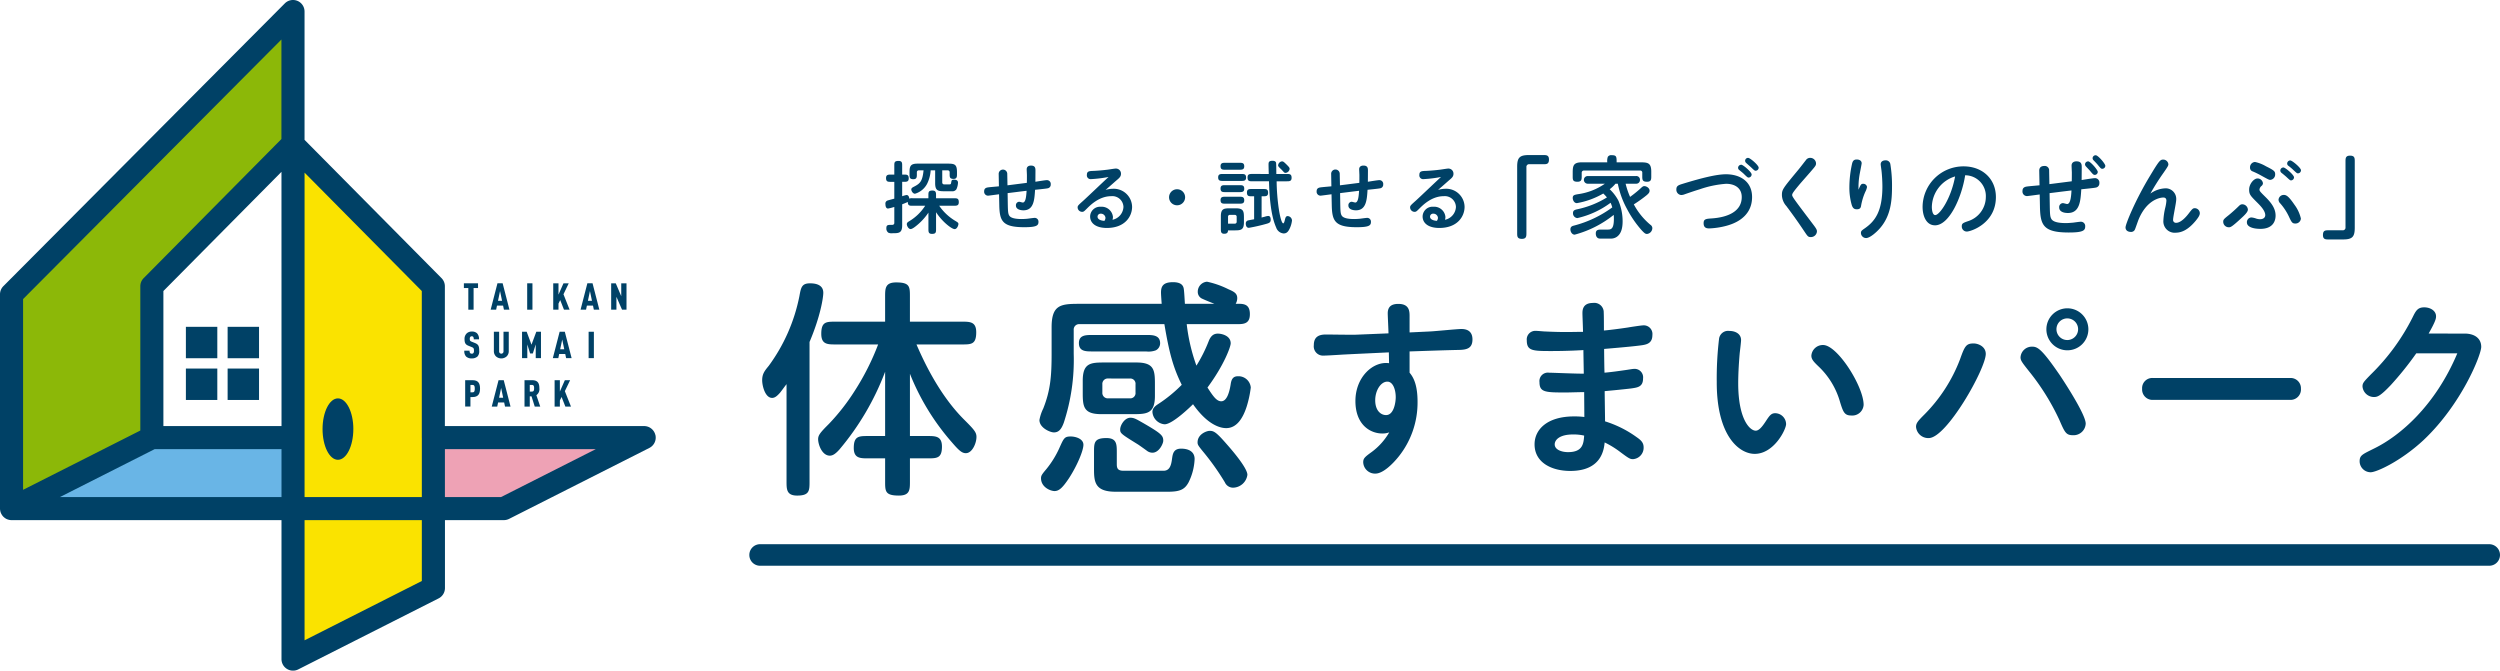
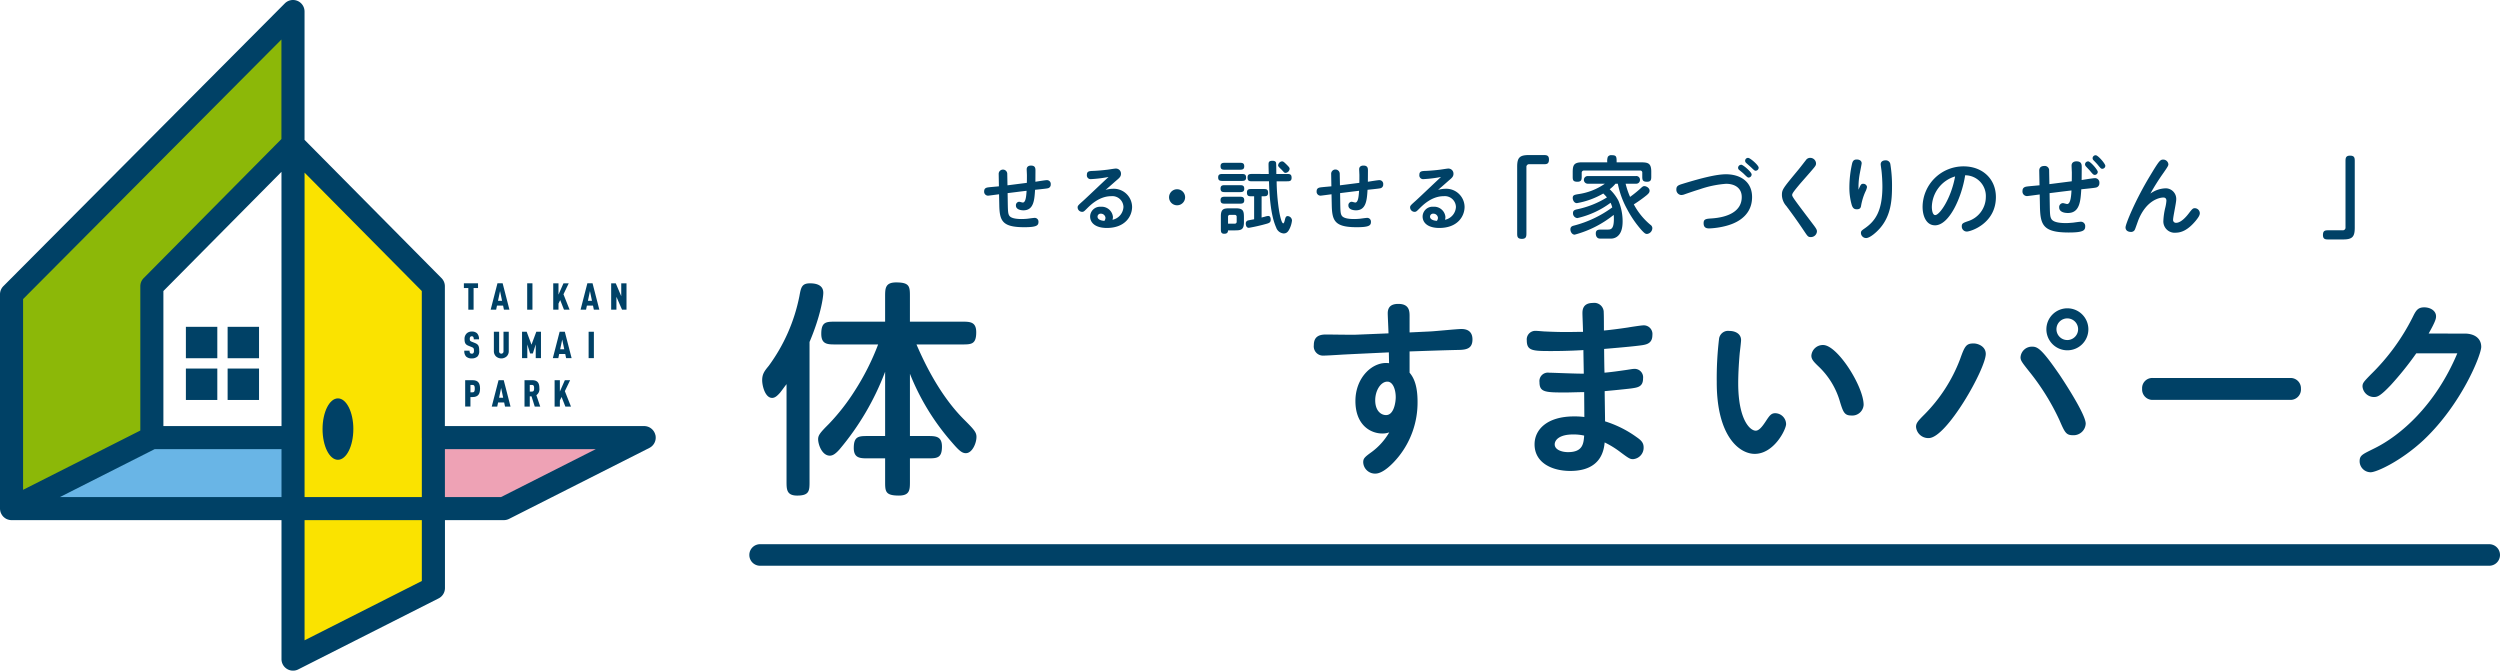
<svg xmlns="http://www.w3.org/2000/svg" width="551.644" height="147.978">
  <defs>
    <clipPath id="a">
      <path data-name="長方形 395" fill="none" d="M0 0h551.644v147.978H0z" />
    </clipPath>
  </defs>
  <g data-name="グループ 1876">
    <g data-name="グループ 1865">
      <g data-name="グループ 1849">
        <g data-name="グループ 1841" clip-path="url(#a)">
          <path data-name="パス 676" d="M173.556 84.764c-.4.5-.846 1.145-1.394 1.843-.7.8-1.2 1.194-1.791 1.194-1.544 0-2.191-2.688-2.191-3.882 0-1.394.5-2.041 1.443-3.185a38.684 38.684 0 006.769-15.38c.349-1.891.5-2.836 2.339-2.836 1.145 0 2.936.248 2.936 2.09 0 1-.6 5.126-3.036 10.85v30.759c0 2.04 0 3.135-2.737 3.135-2.339 0-2.339-1.394-2.339-3.135zm10.85-8.759c-1.792 0-3.185 0-3.185-2.339 0-2.688 1.095-2.688 3.185-2.688h10.9v-5.475c0-1.842 0-3.185 2.439-3.185 3.036 0 3.036.945 3.036 3.185v5.475h11.446c1.792 0 3.185 0 3.185 2.339 0 2.688-1.095 2.688-3.185 2.688h-10c1.295 2.987 4.778 10.85 10.452 16.525 2.24 2.239 2.787 2.836 2.787 3.881 0 1.394-.946 3.585-2.339 3.585-.846 0-1.493-.548-3.036-2.34a52.08 52.08 0 01-9.307-15.179v13.735h3.882c1.742 0 3.185 0 3.185 2.339 0 2.588-1.144 2.588-3.185 2.588h-3.882v5.077c0 1.84 0 3.135-2.439 3.135-3.036 0-3.036-.945-3.036-3.135v-5.076h-3.733c-1.742 0-3.185 0-3.185-2.289 0-2.638 1.145-2.638 3.185-2.638h3.733V82.031a58.751 58.751 0 01-10.054 17.12c-.8.9-1.443 1.394-2.141 1.394-1.741 0-2.588-2.489-2.588-3.634 0-.9.5-1.493 2.39-3.384a46.379 46.379 0 005.674-7.266 54.783 54.783 0 005.175-10.254z" fill="#004166" />
-           <path data-name="パス 677" d="M261.859 71.525a40.456 40.456 0 002.14 9.158 32.375 32.375 0 002.737-5.475c.5-1.244 1.2-1.593 1.991-1.593.847 0 2.837.449 2.837 2.141 0 .746-1.443 4.777-5.126 9.755 1.194 1.842 1.991 3.036 3.036 3.036 1.095 0 1.742-1.544 2.091-3.784.15-1.045.5-1.741 1.593-1.741a2.724 2.724 0 012.837 2.489 23.627 23.627 0 01-.9 4.18c-.8 2.489-2.14 4.778-4.529 4.778-1.542 0-4.28-.945-7.316-5.276-.548.548-4.529 4.431-6.271 4.431a2.938 2.938 0 01-2.688-2.738c0-.7.5-1.244 1.294-1.742a31.408 31.408 0 005.177-4.231c-1.842-3.732-2.737-6.869-3.832-13.388h-18.713a1.194 1.194 0 00-1.294 1.294v5.226a44.458 44.458 0 01-2.19 15.23c-.548 1.494-1.144 2.14-2.19 2.14-.8 0-3.185-.994-3.185-2.737a9.5 9.5 0 01.846-2.538c1.593-4.031 1.842-7.167 1.842-12.1v-5.822c0-4.877 1.941-5.175 5.923-5.175h18.366c-.1-1.295-.15-2.141-.15-2.489 0-1.244.348-2.289 2.637-2.289 1.493 0 2.141.5 2.339 1.244.15.5.249 2.986.3 3.534h6.52c-.748-.3-1.892-.748-2.638-1.1a1.639 1.639 0 01-1.046-1.542 2.212 2.212 0 012.041-2.24 19.563 19.563 0 014.679 1.643c1.243.547 1.99.9 1.99 1.99a2.479 2.479 0 01-.348 1.246h.846c1.544 0 2.29.6 2.29 2.289 0 1.741-.9 2.19-2.44 2.19zm-30.907 31.903a20.913 20.913 0 002.787-4.528c1-2.24 1.145-2.588 2.539-2.588.945 0 2.787.448 2.787 1.84 0 1.244-1.344 4.53-3.185 7.366-1.394 2.09-2.191 2.837-3.185 2.837-.9 0-2.987-.846-2.987-2.837 0-.6.249-.9 1.244-2.09m10.153-25.88c-1.542 0-3.036 0-3.036-1.842 0-1.792 1.542-1.792 3.036-1.792h11.8c1.393 0 3.085 0 3.085 1.843a1.746 1.746 0 01-.945 1.542 4.536 4.536 0 01-2.14.249zm-2.19 6.47c0-3.883 1.692-4.031 4.728-4.031h7.117c3.882 0 4.082 1.642 4.082 4.729v2.637c0 3.882-1.742 4.031-4.729 4.031h-7.117c-3.882 0-4.081-1.643-4.081-4.679zm2.488 15.828c0-2.141 0-3.185 2.738-3.185 2.289 0 2.289 1.393 2.289 3.185v2.587c0 .945.249 1.443 1.493 1.443h8.809c1.295 0 1.693-1.045 1.892-2.688.148-1 .3-2.189 1.991-2.189 1.791 0 2.986.746 2.986 2.289a12.61 12.61 0 01-1.349 5.176c-.846 1.544-1.892 2.041-4.529 2.041H246.18c-4.529 0-4.778-2.09-4.778-4.978zm3.135-16.328a1.194 1.194 0 00-1.295 1.294v1.792a1.2 1.2 0 001.295 1.295h4.778a1.16 1.16 0 001.244-1.295v-1.786a1.155 1.155 0 00-1.244-1.294zm7.415 9.657c4.331 2.488 4.729 2.935 4.729 4.081 0 .6-.9 2.637-2.39 2.637a2.017 2.017 0 01-1.244-.448 90.634 90.634 0 00-1.891-1.344c-3.783-2.339-3.982-2.489-3.982-3.334 0-.948 1-2.589 2.24-2.589.747 0 1.145.2 2.538 1m14.982 1.891c.945 0 1.493.347 3.833 3.036 1.542 1.742 4.479 5.275 4.479 6.67a3.268 3.268 0 01-3.135 2.836 1.984 1.984 0 01-1.842-1.194 55.182 55.182 0 00-4.48-6.371c-1.393-1.694-1.538-1.894-1.538-2.44 0-1.791 1.991-2.538 2.688-2.538" fill="#004166" />
          <path data-name="パス 678" d="M311.034 73.353l4.444-.211c1.091-.041 6-.545 7-.545 1.468 0 2.433.671 2.433 2.307 0 1.928-1.216 2.264-2.893 2.306-3.858.084-7.128.21-10.985.336v4.694c1.132 1.3 1.761 3.271 1.761 6.457a19.074 19.074 0 01-4.192 12.075c-1.384 1.719-3.48 3.732-5.115 3.732a2.61 2.61 0 01-2.683-2.475c0-.837.251-1.132 1.887-2.306a14.272 14.272 0 003.857-4.318 4.373 4.373 0 01-1.51.251c-2.683 0-5.954-1.928-5.954-7.169 0-5.324 3.941-8.845 7.421-8.343 0-.377-.04-2.053-.04-2.39-1.72.084-8.973.42-10.357.5-1.3.084-3.4.21-3.982.21a2.048 2.048 0 01-2.221-2.306c0-1.761 1.007-2.348 2.682-2.348.922 0 5.617.084 6.624.043l7.169-.295c0-.712-.166-3.773-.166-4.4 0-1.551.881-2.1 2.347-2.1 2.432 0 2.474 1.634 2.474 2.725zm-4.9 10.858c-1.467 0-2.682 1.97-2.682 4.109 0 2.306 1.258 3.271 2.39 3.271 1.761 0 2.137-2.894 2.137-3.942 0-1.719-.629-3.438-1.845-3.438" fill="#004166" />
          <path data-name="パス 679" d="M349.558 86.519c-.713 0-3.438.084-3.858.084-4.653 0-6 0-6-2.265a1.864 1.864 0 012.1-2.1c.713 0 6.457.251 7.673.21 0-.545-.084-4.276-.084-5.2-.587.043-3.647.211-6.918.211-4.234 0-5.575 0-5.575-2.348a1.894 1.894 0 012.053-2.1c.462 0 1.635.127 1.886.127 2.642.126 3.983.126 4.947.126 1.049 0 2.474-.041 3.522-.041 0-.714-.126-3.564-.126-4.067 0-.629 0-2.306 2.307-2.306a2.078 2.078 0 012.39 2.139c.041.629.041 3.353.041 3.941 1.049-.084 3.4-.378 5.325-.671.418-.083 2.934-.461 3.271-.461a1.911 1.911 0 012.1 2.137c0 1.761-1.175 2.056-2.18 2.223-1.384.21-4.026.461-8.469.838 0 .838.041 4.487.083 5.241 1.468-.127 2.935-.335 4.4-.545 1.215-.168 1.761-.294 2.138-.294a1.864 1.864 0 011.97 2.1c0 1.886-1.215 2.013-2.683 2.223-1.76.208-3.942.419-5.786.586 0 1.048.083 5.7.083 6.667a24.071 24.071 0 016.96 3.48c.965.67 1.551 1.215 1.551 2.263a2.527 2.527 0 01-2.347 2.6c-.63 0-.924-.168-2.725-1.51a20.227 20.227 0 00-3.523-2.18c-.168 1.593-.713 6.289-7.588 6.289-4.109 0-7.883-1.844-7.883-5.87 0-3.228 2.725-6.162 8.72-6.162a17.906 17.906 0 012.265.126zm-2.474 9.349c-2.977 0-4.026 1.216-4.026 2.18 0 1.216 1.594 1.719 2.937 1.719 3.269 0 3.436-1.886 3.563-3.648a10.322 10.322 0 00-2.474-.251" fill="#004166" />
          <path data-name="パス 680" d="M378.816 84.379a72.913 72.913 0 01.5-9.558 2.008 2.008 0 012.264-1.8c1.383 0 2.6.67 2.6 2.013 0 .462-.252 2.474-.294 2.85-.251 2.852-.336 5.158-.336 6.667 0 8.05 2.6 10.481 3.858 10.481.67 0 1.342-.712 2.264-2.137.8-1.216 1.173-1.719 2.054-1.719a2.445 2.445 0 012.39 2.391c0 1.216-2.684 6.583-6.919 6.583-3.436 0-8.384-3.942-8.384-15.765m29.682 7.3c-1.509 0-1.8-.8-2.475-2.977a17.25 17.25 0 00-4.778-7.882c-1.048-1.006-1.551-1.551-1.551-2.348a2.543 2.543 0 012.6-2.347c3.145 0 8.932 9.139 8.932 13.207a2.507 2.507 0 01-2.726 2.347" fill="#004166" />
          <path data-name="パス 681" d="M438.175 78.09c0 3.271-8.637 18.573-12.579 18.573a2.7 2.7 0 01-2.808-2.474c0-.8.378-1.258 1.845-2.725a34.889 34.889 0 007.839-12.116c1.049-2.935 1.342-3.564 3.019-3.564 1.006 0 2.683.67 2.683 2.306m16.141 4.4c.126.169 5.912 8.764 5.912 10.985a2.679 2.679 0 01-2.81 2.558c-1.51 0-1.8-.586-2.977-3.312a51.668 51.668 0 00-6.665-10.733c-1.594-2.012-1.929-2.432-1.929-3.144a2.509 2.509 0 012.6-2.349c1.175 0 2.138.587 5.87 6m6.5-9.852a4.633 4.633 0 11-4.654-4.612 4.634 4.634 0 014.654 4.612m-7.043 0a2.388 2.388 0 002.39 2.39 2.389 2.389 0 10-2.39-2.39" fill="#004166" />
          <path data-name="パス 682" d="M505.247 83.415a2.272 2.272 0 012.474 2.347 2.305 2.305 0 01-2.474 2.474h-30.1a2.3 2.3 0 01-2.472-2.434 2.244 2.244 0 012.473-2.388z" fill="#004166" />
          <path data-name="パス 683" d="M543.813 73.605c2.264 0 3.689 1.089 3.689 2.935 0 1.761-4.317 12.619-12.7 20.543-4.989 4.654-10.4 7.126-11.7 7.126a2.448 2.448 0 01-2.432-2.388c0-1.384.586-1.551 3.354-2.935 5.578-2.767 13.332-9.349 18.2-20.921h-9.055a70.878 70.878 0 01-5.617 7c-2.348 2.474-2.977 2.641-3.731 2.641a2.548 2.548 0 01-2.516-2.306c0-.755.208-1.006 1.845-2.683a47.239 47.239 0 009.223-12.619c.714-1.467 1.132-2.18 2.558-2.18 1.342 0 2.6.754 2.6 1.97 0 .462-.043 1.006-1.635 3.815z" fill="#004166" />
          <path data-name="パス 684" d="M96.491 96.564h42.755l-28.619 15.841-15 .509z" fill="#eea2b5" />
          <path data-name="パス 685" d="M64.663 96.564v15.179H4.327l29.276-15.668z" fill="#69b5e6" />
          <path data-name="パス 686" d="M64.658 144.348l30.969-14.583-.008-66.6-30.961-30.013v112.281" fill="#fae300" />
          <path data-name="パス 687" d="M64.659 4.67L2.547 64.941v47.283l30.96-15.659v-33.4l31.152-30.014z" fill="#8cb808" />
          <path data-name="パス 688" d="M104.501 63.56v4.776h-1.162V63.56h-.981v-1.047h3.124v1.047z" fill="#004166" />
          <path data-name="パス 689" d="M111.197 68.335l-.189-.908h-1.341l-.189.908h-1.21l1.5-5.823h1.144l1.5 5.823zm-.859-4.113l-.45 2.158h.9z" fill="#004166" />
          <path data-name="長方形 389" fill="#004166" d="M116.328 62.513h1.161v5.823h-1.161z" />
          <path data-name="パス 690" d="M124.447 68.336l-.834-2.126-.377.785v1.342h-1.161v-5.824h1.161v2.5l1.1-2.5h1.161l-1.161 2.421 1.35 3.4z" fill="#004166" />
          <path data-name="パス 691" d="M131.035 68.335l-.189-.908h-1.341l-.189.908h-1.21l1.5-5.823h1.144l1.5 5.823zm-.859-4.113l-.45 2.158h.9z" fill="#004166" />
          <path data-name="パス 692" d="M137.256 68.336l-1.236-2.846v2.846h-1.161v-5.823h1.014l1.21 2.846v-2.846h1.161v5.823z" fill="#004166" />
          <path data-name="パス 693" d="M105.367 78.657a1.814 1.814 0 01-1.267.432 1.738 1.738 0 01-1.26-.425 1.716 1.716 0 01-.384-1.292h1.161a.786.786 0 00.122.533.464.464 0 00.36.139.421.421 0 00.368-.147.76.76 0 00.115-.49c0-.557-.09-.655-.508-.826l-.736-.3c-.588-.245-.834-.555-.834-1.463a1.636 1.636 0 01.523-1.292 1.589 1.589 0 011.072-.368 1.612 1.612 0 011.145.368 1.763 1.763 0 01.45 1.349h-1.161a.871.871 0 00-.1-.523.375.375 0 00-.335-.147.39.39 0 00-.335.155.65.65 0 00-.1.417c0 .368.066.475.4.613l.728.294c.736.3.949.631.949 1.685a1.674 1.674 0 01-.377 1.292" fill="#004166" />
          <path data-name="パス 694" d="M111.83 78.608a1.763 1.763 0 01-2.421 0 1.606 1.606 0 01-.433-1.145v-4.261h1.161v4.317a.484.484 0 10.965 0v-4.317h1.161v4.261a1.6 1.6 0 01-.433 1.145" fill="#004166" />
-           <path data-name="パス 695" d="M118.214 79.025v-3.034l-.639 2h-.6l-.622-1.988v3.026h-1.161v-5.827h1.023l1.063 2.854 1.063-2.854h1.03v5.823z" fill="#004166" />
+           <path data-name="パス 695" d="M118.214 79.025v-3.034l-.639 2h-.6l-.622-1.988v3.026h-1.161v-5.827h1.023l1.063 2.854 1.063-2.854h1.03v5.823" fill="#004166" />
          <path data-name="パス 696" d="M124.916 79.025l-.189-.908h-1.341l-.189.908h-1.21l1.5-5.823h1.144l1.5 5.823zm-.858-4.114l-.451 2.159h.9z" fill="#004166" />
          <path data-name="長方形 390" fill="#004166" d="M129.884 73.202h1.161v5.823h-1.161z" />
          <path data-name="パス 697" d="M104.288 87.612h-.483v2.1h-1.161v-5.82h1.644c1.259 0 1.635.711 1.635 1.847s-.377 1.873-1.635 1.873m.008-2.67h-.49v1.627h.49c.442 0 .466-.45.466-.818s-.024-.809-.466-.809" fill="#004166" />
          <path data-name="パス 698" d="M111.436 89.714l-.189-.908h-1.339l-.189.908h-1.211l1.5-5.823h1.144l1.5 5.823zm-.859-4.113l-.45 2.158h.9z" fill="#004166" />
          <path data-name="パス 699" d="M117.995 89.715l-.712-2.265h-.384v2.265h-1.161v-5.823h1.66c1.267 0 1.619.663 1.619 1.774a1.6 1.6 0 01-.663 1.529l.851 2.519zm-.606-4.776h-.49v1.464h.49c.442 0 .466-.4.466-.737s-.024-.727-.466-.727" fill="#004166" />
          <path data-name="パス 700" d="M124.751 89.715l-.834-2.126-.377.785v1.342h-1.161v-5.824h1.161v2.5l1.1-2.5h1.161l-1.161 2.421 1.35 3.4z" fill="#004166" />
          <path data-name="パス 701" d="M144.61 95.973a2.546 2.546 0 00-2.478-1.955H98.165V63.164a2.538 2.538 0 00-.738-1.791L67.2 30.858V2.547a2.547 2.547 0 00-4.351-1.8L.743 63.143A2.549 2.549 0 000 64.941v47.283a2.523 2.523 0 00.047.454l.021.109a2.542 2.542 0 00.132.413c.01.024.023.045.034.07a2.645 2.645 0 00.176.324c.02.031.037.06.058.088a2.354 2.354 0 00.271.329c.017.019.037.034.055.052a2.565 2.565 0 00.286.234c.028.021.056.041.085.06a.545.545 0 00.053.038 2.647 2.647 0 00.331.172c.021.009.044.014.065.022a2.172 2.172 0 00.362.112c.04.009.082.019.123.026a2.621 2.621 0 00.452.045h59.562v30.664a2.546 2.546 0 003.7 2.271l30.97-15.667a2.549 2.549 0 001.4-2.273v-14.998h13a2.545 2.545 0 001.149-.273l30.961-15.66a2.547 2.547 0 001.327-2.863m-82.5-1.955H36.054v-29.8l26.054-26.3zM5.094 65.991L62.1 8.714v21.962L31.7 61.372a2.541 2.541 0 00-.737 1.791V95L5.094 108.081zm8.13 43.686l20.892-10.566h28v10.566zM93.08 128.2l-25.875 13.09v-26.52H93.08zm0-18.523H67.205V38.096l25.867 26.117v32.351c0 .027.007.052.008.08zm17.486 0H98.173V99.111h33.283z" fill="#004166" />
          <path data-name="パス 702" d="M77.965 94.679c0 3.743-1.521 6.777-3.4 6.777s-3.391-3.033-3.391-6.777 1.52-6.774 3.395-6.774 3.4 3.033 3.4 6.774" fill="#004166" />
          <path data-name="長方形 391" fill="#004166" d="M41.018 72.115h6.933v6.931h-6.933z" />
          <path data-name="長方形 392" fill="#004166" d="M50.226 81.323h6.932v6.933h-6.932z" />
          <path data-name="長方形 393" fill="#004166" d="M41.018 81.323h6.933v6.933h-6.933z" />
          <path data-name="長方形 394" fill="#004166" d="M50.226 72.115h6.932v6.931h-6.932z" />
-           <path data-name="パス 703" d="M204.865 46.917a13.105 13.105 0 01-2.213 2.521c-.511.442-1.295 1.106-1.72 1.106-.476 0-.834-.715-.834-1.072s.257-.493.647-.732a10.664 10.664 0 003.4-3.336h-2.757c-.665 0-1.073 0-1.073-.851-.306.17-.987.426-1.242.527v4.613c0 1.737-.715 1.772-2.129 1.772a1.776 1.776 0 01-.919-.12 1.114 1.114 0 01-.442-1c0-.732.323-.732 1.311-.732a.408.408 0 00.442-.442v-3.512a9.68 9.68 0 01-1.379.357c-.477 0-.579-.561-.579-.988a.7.7 0 01.527-.8c.136-.051 1.175-.324 1.43-.392v-3.711h-.749c-.63 0-1.073 0-1.073-.834 0-.766.511-.766 1.073-.766h.749v-1.944c0-.7 0-1.073.937-1.073.8 0 .8.461.8 1.073v1.94h.374c.63 0 1.072 0 1.072.835 0 .765-.51.765-1.072.765h-.374v3.184a5.129 5.129 0 01.97-.273c.425 0 .579.46.595.8a1.519 1.519 0 01.75-.085h3.472v-.63c0-.681 0-1.072.885-1.072.8 0 .8.493.8 1.072v.63h3.932c.681 0 1.089 0 1.089.868 0 .784-.493.784-1.089.784h-3.234a11.263 11.263 0 003.49 3.3c.681.408.749.477.749.749 0 .255-.289 1.107-.834 1.107-.612 0-2.69-1.549-4.1-3.728v3.694c0 .7 0 1.089-.9 1.089-.783 0-.783-.493-.783-1.089zm.493-9.328a7.7 7.7 0 01-.766 2.928 4.409 4.409 0 01-2.689 2.23c-.511 0-.818-.664-.818-.919 0-.341.255-.46.681-.681 1.311-.681 1.787-1.226 2.025-3.558h-1.038a.408.408 0 00-.442.442v.426c0 .579 0 1.089-.766 1.089-.851 0-.851-.426-.851-1.089v-.46c0-1.345.238-1.89 1.771-1.89h6.691c1.532 0 2.009.187 2.009 1.89v.392c0 .579 0 1.089-.766 1.089-.851 0-.851-.426-.851-1.089v-.358a.408.408 0 00-.442-.442h-1.192v2.656a.408.408 0 00.443.442h1.123c.341 0 .358-.119.408-.426.085-.46.1-.612.614-.612.63 0 .885.238.885.664a3.7 3.7 0 01-.358 1.464 1.051 1.051 0 01-1 .426h-1.4c-1.532 0-2.28 0-2.28-1.771v-2.843z" fill="#004166" />
          <path data-name="パス 704" d="M222.371 44.756c.034 1.788.051 2.367.323 2.809.341.562 1.379.766 2.757.766.426 0 .9-.034 1.277-.069.255-.034 1.345-.187 1.583-.187a.827.827 0 01.835.885c0 .783-.375 1.175-3.133 1.175-4.869 0-5.447-1.4-5.515-4.92l-.05-2.348c-.255.034-2.281.307-2.383.307a.864.864 0 01-.9-.987c0-.7.545-.8.953-.851.358-.051 1.975-.188 2.3-.222l-.051-2.757a.946.946 0 011.89-.051l.051 2.587 4.273-.545c.016-.408.016-1.362.016-1.685 0-.222-.051-1.123-.051-1.311 0-.612.477-.817.937-.817.988 0 1 .63 1 1.157 0 .341-.016 2.23-.016 2.418.391-.068 2.2-.358 2.485-.358a.835.835 0 01.9.937.809.809 0 01-.7.868c-.373.085-2.314.273-2.757.324-.136 2.179-.272 4.528-2.553 4.528-.851 0-1.668-.307-1.668-1.038a.757.757 0 01.7-.851c.188 0 .647.17.818.17.681 0 .766-1.6.834-2.588-.7.069-4.1.511-4.187.511z" fill="#004166" />
          <path data-name="パス 705" d="M247.898 45.622a2.452 2.452 0 00-2.707-2.332c-2.656 0-4.613 1.991-5.38 2.756-.579.58-.7.7-1.038.7a1 1 0 01-.987-.97c0-.374.118-.477 1.259-1.5.885-.8 4.75-4.494 5.567-5.227a28.134 28.134 0 01-3.882.477.827.827 0 01-.9-.937c0-.85.545-.85 1.565-.885a41.477 41.477 0 003.064-.272c.273-.034 1.5-.238 1.737-.238a1.117 1.117 0 011.158 1.157c0 .528-.273.834-.75 1.242-.545.46-.749.665-2.655 2.315a5.779 5.779 0 011.617-.255 4.054 4.054 0 014.239 4c0 2.026-1.5 4.647-5.584 4.647-2.4 0-3.677-1.055-3.677-2.536a2.194 2.194 0 012.365-2.142 2.5 2.5 0 012.673 2.264 2.55 2.55 0 01-.1.613 3.042 3.042 0 002.418-2.878m-3.967 2.468a1 1 0 00-1.038-.937.664.664 0 00-.715.647c0 .766 1.107.919 1.515.937a1.259 1.259 0 00.238-.647" fill="#004166" />
          <path data-name="パス 706" d="M261.504 43.53a1.771 1.771 0 11-1.771-1.771 1.769 1.769 0 011.771 1.771" fill="#004166" />
          <path data-name="パス 707" d="M269.919 39.921c-.646 0-1.123 0-1.123-.783 0-.749.528-.749 1.073-.749h4.017c.6 0 1.072 0 1.072.8 0 .731-.527.731-1.072.731zm.477-2.468c-.6 0-1.072 0-1.072-.783 0-.749.527-.749 1.072-.749h3.066c.6 0 1.089 0 1.089.783 0 .749-.528.749-1.089.749zm0 4.937c-.612 0-1.072 0-1.072-.8 0-.732.527-.732 1.021-.732h3.117c.612 0 1.089 0 1.089.784 0 .749-.528.749-1.089.749zm0 2.553c-.6 0-1.072 0-1.072-.784 0-.749.527-.749 1.072-.749h3.066c.612 0 1.089 0 1.089.8 0 .732-.528.732-1.089.732zm.579 5.889c-.016.307-.068.75-.834.75-.749 0-.749-.511-.749-1.091v-2.756c0-1.668.647-1.77 2.009-1.77h1.311c1.652 0 1.771.646 1.771 2.025v1.072c0 1.669-.665 1.771-2.026 1.771zm1.481-1.48a.4.4 0 00.426-.443v-1.055a.4.4 0 00-.426-.442h-1.038a.4.4 0 00-.443.442v1.5zm5.924-1.345c.205-.068.357-.1.749-.2a2.684 2.684 0 01.732-.154c.476 0 .527.562.527.835 0 .561-.29.714-.885.884a37.89 37.89 0 01-3.932.9c-.545 0-.681-.528-.681-.97a.67.67 0 01.6-.681c.272-.068 1.038-.2 1.242-.238v-5.074h-.511c-.646 0-1.072 0-1.072-.834 0-.766.511-.766 1.072-.766h2.52c.647 0 1.073 0 1.073.834 0 .766-.493.766-1.073.766h-.357zm1.583-9.618a88.49 88.49 0 01-.05-2.06c0-.511.05-.851.885-.851.441 0 .731.154.783.477.034.255.051 1.991.051 2.434h2.281c.645 0 1.089 0 1.089.851 0 .765-.512.765-1.089.765h-2.214a45.551 45.551 0 00.51 6.3c.307 1.906.665 2.979.954 2.979.118 0 .238-.273.306-.58.171-.681.239-1.022.681-1.022a1.017 1.017 0 01.938.988 5.608 5.608 0 01-.563 1.872c-.374.766-.783.97-1.276.97a1.892 1.892 0 01-1.652-1.311c-1.327-2.928-1.515-7.864-1.584-10.2h-3.659c-.647 0-1.072 0-1.072-.85 0-.766.493-.766 1.072-.766zm2.929-2.775c.254 0 .357.068.97.664.611.612.7.732.7 1a.993.993 0 01-.884.869.512.512 0 01-.376-.154c-.084-.085-.458-.511-.561-.6-.646-.612-.715-.731-.715-.919a.977.977 0 01.869-.868" fill="#004166" />
          <path data-name="パス 708" d="M295.735 44.756c.034 1.788.051 2.367.323 2.809.341.562 1.38.766 2.757.766.426 0 .9-.034 1.277-.069.255-.034 1.345-.187 1.583-.187a.827.827 0 01.834.885c0 .783-.374 1.175-3.132 1.175-4.869 0-5.447-1.4-5.516-4.92l-.051-2.349c-.254.034-2.28.307-2.382.307a.864.864 0 01-.9-.987c0-.7.546-.8.953-.851.358-.051 1.975-.188 2.3-.222l-.051-2.757a.946.946 0 011.891-.051l.051 2.587 4.273-.545c.016-.408.016-1.362.016-1.685 0-.222-.051-1.123-.051-1.311 0-.612.477-.817.938-.817.987 0 1 .63 1 1.157 0 .341-.017 2.23-.017 2.418.391-.068 2.2-.358 2.485-.358a.835.835 0 01.9.937.809.809 0 01-.7.868c-.376.085-2.315.273-2.757.324-.137 2.179-.273 4.528-2.554 4.528-.851 0-1.668-.307-1.668-1.038a.757.757 0 01.7-.851c.188 0 .647.17.818.17.681 0 .766-1.6.834-2.588-.7.069-4.1.511-4.187.511z" fill="#004166" />
          <path data-name="パス 709" d="M321.261 45.622a2.452 2.452 0 00-2.707-2.332c-2.655 0-4.613 1.991-5.38 2.756-.579.58-.7.7-1.039.7a1 1 0 01-.987-.97c0-.374.119-.477 1.26-1.5.885-.8 4.751-4.494 5.567-5.227a28.134 28.134 0 01-3.882.477.827.827 0 01-.9-.937c0-.85.546-.85 1.568-.885a41.502 41.502 0 003.063-.272c.273-.034 1.5-.238 1.737-.238a1.117 1.117 0 011.158 1.157c0 .528-.272.834-.75 1.242-.545.46-.748.665-2.655 2.315a5.778 5.778 0 011.617-.255 4.053 4.053 0 014.239 4c0 2.026-1.5 4.647-5.584 4.647-2.4 0-3.677-1.055-3.677-2.536a2.194 2.194 0 012.366-2.145 2.5 2.5 0 012.673 2.264 2.55 2.55 0 01-.1.613 3.043 3.043 0 002.418-2.878m-3.967 2.468a1 1 0 00-1.038-.937.664.664 0 00-.715.647c0 .766 1.106.919 1.515.937a1.269 1.269 0 00.238-.647" fill="#004166" />
          <path data-name="パス 710" d="M337.445 36.233a.583.583 0 00-.629.648v14.526c0 .688 0 1.3-1 1.3-1.041 0-1.041-.57-1.041-1.3v-14.6c0-2.045.55-2.594 2.613-2.594h3.125c.688 0 1.277 0 1.277.981 0 1.043-.549 1.043-1.277 1.043z" fill="#004166" />
          <path data-name="パス 711" d="M358.706 40.538a16.9 16.9 0 00.984 2.909 28.21 28.21 0 002.2-1.768c.531-.511.688-.609.944-.609.47 0 1.158.413 1.158 1 0 .373-.156.589-.668 1.022a29.521 29.521 0 01-2.81 2.005 15.025 15.025 0 003.655 4.5.914.914 0 01.433.727 1.322 1.322 0 01-1.18 1.3c-.354 0-.588-.178-1.238-.884a23.634 23.634 0 01-3.2-4.679 19.3 19.3 0 01-2-5.524h-.511a7.674 7.674 0 01-1.278 1.219 9.7 9.7 0 011.927 2.536 11.646 11.646 0 01.922 4.52c0 1.474-.294 2.771-1.3 3.459a2.279 2.279 0 01-1.4.373h-2.32c-.529 0-.9-.413-.9-1.12 0-.826.532-.866 1.259-.866h1.278c.746 0 1.454 0 1.454-2.358a7.751 7.751 0 00-.039-.884 23.4 23.4 0 01-8.609 4.363c-.61 0-.945-.669-.945-1.16 0-.472.237-.707.727-.825a24.808 24.808 0 008.511-4.029 6.464 6.464 0 00-.372-1.022 19.519 19.519 0 01-7.332 3.38 1.056 1.056 0 01-.963-1.1c0-.57.354-.707.845-.825a20.505 20.505 0 006.644-2.634 8.982 8.982 0 00-.806-.865 17.573 17.573 0 01-5.818 2.123c-.667 0-.923-.748-.923-1.141 0-.629.393-.688 1.1-.825a13.649 13.649 0 006-2.32h-3.834a.846.846 0 010-1.69h10.685a.805.805 0 01.885.845.815.815 0 01-.885.845zm3.3-4.717c1.612 0 2.359.139 2.359 2.064v.963c0 .707 0 1.258-.925 1.258-1.041 0-1.06-.432-1.06-1.258v-.707a.452.452 0 00-.492-.511h-12.362a.472.472 0 00-.51.511v.707c0 .688 0 1.258-.924 1.258-1.062 0-1.062-.432-1.062-1.258v-.673c0-1.592.118-2.359 2.064-2.359h5.563a2.777 2.777 0 01.117-1.2.877.877 0 01.866-.373c1.061 0 1.081.334 1.081 1.572z" fill="#004166" />
          <path data-name="パス 712" d="M380.871 40.557a22.634 22.634 0 00-5.838 1.219c-.984.295-2.181.707-3.262 1.081a2.212 2.212 0 01-.787.177 1.164 1.164 0 01-1.081-1.258c0-.748.452-.925 1.336-1.2 4.286-1.317 7.548-2.122 9.612-2.122 2.968 0 5.758 1.474 5.758 5.031 0 4.815-4.638 6.054-5.7 6.349a17.231 17.231 0 01-3.754.57c-.767 0-1.239-.255-1.239-1.159 0-.884.492-.964 1.691-1.041 3.755-.237 6.722-1.612 6.722-4.718 0-2.005-1.534-2.929-3.459-2.929m3.361-4.206c.393 0 2.28 1.612 2.28 2.143a.693.693 0 01-.669.688c-.177 0-.314-.079-1.022-.786-.275-.275-.766-.65-1.062-.9a.6.6 0 01-.235-.492.694.694 0 01.707-.648m1.534-1.513c.412 0 2.3 1.611 2.3 2.161a.679.679 0 01-.688.669c-.2 0-.353-.138-.923-.689-.177-.177-.786-.688-1.14-1.022a.631.631 0 01.453-1.12" fill="#004166" />
          <path data-name="パス 713" d="M400.716 36.076c0 .373-.078.531-.9 1.475-.413.49-2.3 2.633-2.672 3.065-1.356 1.632-1.691 2.084-1.691 2.418 0 .373.472 1 4.7 6.585.669.884.767 1.12.767 1.454a1.326 1.326 0 01-1.356 1.238c-.591 0-.689-.156-1.456-1.3a119.474 119.474 0 00-3.951-5.563 3.749 3.749 0 01-.962-2.4c0-1.239.2-1.455 3.615-5.583.491-.589 1.2-1.533 1.671-2.122a1.111 1.111 0 01.943-.511 1.283 1.283 0 011.3 1.238" fill="#004166" />
          <path data-name="パス 714" d="M411.089 40.554a.832.832 0 01.885.708 3.856 3.856 0 01-.394 1.1 12.9 12.9 0 00-.927 3.092c-.059.3-.157.728-.923.728-.649 0-.944-.314-1.16-1.062a13.782 13.782 0 01-.491-3.774 24.313 24.313 0 01.55-5.031c.138-.648.314-1.12 1.062-1.12.786 0 1.1.413 1.1.825 0 .2-.433 2.3-.493 2.713a16.6 16.6 0 00-.2 3.125c.432-1.022.55-1.3.983-1.3m6.053-4.245a29.356 29.356 0 01.354 4.854c0 2.909-.215 6.349-2.613 9.14-.807.943-2.261 2.22-3.106 2.22a1.145 1.145 0 01-1.14-1.1c0-.432.138-.55.845-1.041 2.261-1.572 3.892-3.734 3.892-9.237 0-.984-.078-2.477-.2-3.5-.02-.217-.177-1.2-.177-1.4 0-.55.432-.865 1.041-.865a1 1 0 011.1.924" fill="#004166" />
          <path data-name="パス 715" d="M426.965 49.717c-1.827 0-2.732-1.887-2.732-4.108a9.019 9.019 0 019.062-8.9c4.069 0 7.115 2.693 7.115 6.781 0 5.818-5.543 7.606-6.428 7.606a1.116 1.116 0 01-1.1-1.179c0-.589.255-.727 1.336-1.1a5.617 5.617 0 003.97-5.306 4.582 4.582 0 00-4.561-4.836c-.727 4.776-3.478 11.046-6.662 11.046m-.688-4.049c0 .609.137 1.788.747 1.788.963 0 3.5-3.635 4.383-8.53a7.179 7.179 0 00-5.13 6.742" fill="#004166" />
          <path data-name="パス 716" d="M452.295 45.098c.039 2.182.06 2.713.373 3.243.394.629 1.533.884 3.185.884.51 0 1.2-.058 1.631-.1.294-.039 1.4-.2 1.67-.2a.954.954 0 01.963 1.023c0 .9-.432 1.356-3.615 1.356-5.622 0-6.29-1.612-6.37-5.681l-.058-2.713c-.3.04-2.634.355-2.752.355a1 1 0 01-1.042-1.141c0-.806.629-.924 1.1-.982.413-.059 2.28-.216 2.654-.255l-.06-3.184c-.02-.707.394-1.081 1.121-1.081a.959.959 0 011.061 1.022l.059 2.988 4.933-.629c.021-.531.021-1.827.021-1.946-.021-.491-.059-1.3-.059-1.513 0-.707.55-.943 1.081-.943 1.14 0 1.16.727 1.16 1.336 0 .393-.021 2.575-.021 2.791.452-.079 2.536-.413 2.87-.413a.963.963 0 011.041 1.081.934.934 0 01-.806 1c-.433.1-2.673.314-3.184.373-.157 2.516-.314 5.229-2.947 5.229-1.2 0-1.928-.453-1.928-1.2a.874.874 0 01.806-.982c.158 0 .807.2.945.2.785 0 .9-1.886.963-2.988-.807.079-4.737.589-4.835.589zm8.472-9.493c.491 0 2.122 1.867 2.122 2.338a.676.676 0 01-.688.65c-.255 0-.453-.2-1.022-.9-.138-.157-.787-.845-.924-1a.683.683 0 01-.177-.432.676.676 0 01.688-.648m1.67-1.357c.512 0 2.122 1.868 2.122 2.339a.675.675 0 01-.688.648c-.236 0-.334-.079-1.022-.924-.138-.177-.786-.845-.925-.982a.692.692 0 01-.177-.433.676.676 0 01.689-.648" fill="#004166" />
          <path data-name="パス 717" d="M477.72 41.556a2.336 2.336 0 012.478 2.5c0 .707-.689 3.774-.689 4.422a.625.625 0 00.669.688c1.1 0 2.3-1.434 2.75-2.025.827-1.081.964-1.2 1.378-1.2a1.122 1.122 0 011.1 1.081c0 .394-.177.807-.923 1.711-1.652 1.986-3.087 2.595-4.364 2.614a2.5 2.5 0 01-2.751-2.71 14.813 14.813 0 01.43-2.87 9.1 9.1 0 00.237-1.455c0-.51-.255-.727-.667-.727-.906 0-3.677.63-5.425 4.738-.157.354-.688 1.926-.826 2.241a.9.9 0 01-.923.609c-.609 0-1.179-.295-1.179-1s2.123-5.955 5.386-11.341c1.964-3.263 2.239-3.617 2.908-3.617a1.143 1.143 0 011.159 1.023c0 .314-.119.529-1.276 2.181a49.72 49.72 0 00-2.693 4.3 6.049 6.049 0 013.221-1.159" fill="#004166" />
-           <path data-name="パス 718" d="M494.343 48.342c-1.965 1.808-2.183 1.808-2.556 1.808a1.224 1.224 0 01-1.218-1.218c0-.452.118-.589 1.237-1.475.767-.629 1.612-1.4 2.124-1.906.354-.354.53-.472.884-.472a1.253 1.253 0 011.2 1.159c0 .57-.766 1.277-1.67 2.1m4.422 2.161c-1.631 0-2.968-.452-2.968-1.4a1.033 1.033 0 01.984-1.121 4.519 4.519 0 011.081.257 2.787 2.787 0 00.825.138c.844 0 1.159-.472 1.159-.9 0-1-1.121-2.122-1.75-2.751-1.514-1.514-1.808-1.809-1.808-2.89 0-1.219 1.023-2.457 1.868-2.457a1.2 1.2 0 011.179 1.061.8.8 0 01-.335.609 1.217 1.217 0 00-.43.787c0 .295.155.491 1.217 1.533 1.3 1.277 2.338 2.556 2.338 4.207 0 1.179-.569 2.928-3.36 2.928m2.181-10.81c-.255 0-.354-.039-2.123-1.022a18.224 18.224 0 00-1.749-.845.837.837 0 01-.591-.846 1.178 1.178 0 011.1-1.238 8.2 8.2 0 012.4.943c1.77.884 2.046 1.1 2.046 1.75a1.184 1.184 0 01-1.082 1.258m5.326 5.465a8.132 8.132 0 011.435 3.066 1.181 1.181 0 01-1.237 1.1c-.669 0-.827-.275-1.435-1.592a12.362 12.362 0 00-1.868-2.831 1.217 1.217 0 01-.394-.826 1.152 1.152 0 011.181-1.061c.529 0 1.06.295 2.318 2.143m-2.418-8.2c.414 0 2.339 1.632 2.339 2.182a.688.688 0 01-.667.668c-.178 0-.295-.079-1.082-.825a36.713 36.713 0 00-1.043-.865.658.658 0 01-.235-.491.692.692 0 01.687-.669m1.514-1.552c.414 0 2.36 1.632 2.36 2.161a.683.683 0 01-.689.689c-.177 0-.294-.079-1.061-.806a10.555 10.555 0 00-1.062-.885.6.6 0 01-.235-.511.7.7 0 01.687-.648" fill="#004166" />
          <path data-name="パス 719" d="M516.924 50.817a.583.583 0 00.629-.648V35.644c0-.688 0-1.3 1-1.3 1.042 0 1.042.57 1.042 1.3v14.6c0 2.045-.552 2.594-2.616 2.594h-3.124c-.688 0-1.278 0-1.278-.982 0-1.041.551-1.041 1.278-1.041z" fill="#004166" />
          <path data-name="パス 720" d="M551.644 122.461a2.376 2.376 0 01-2.378 2.376H167.675a2.378 2.378 0 010-4.755h381.591a2.377 2.377 0 012.378 2.379" fill="#004166" />
        </g>
      </g>
    </g>
  </g>
</svg>